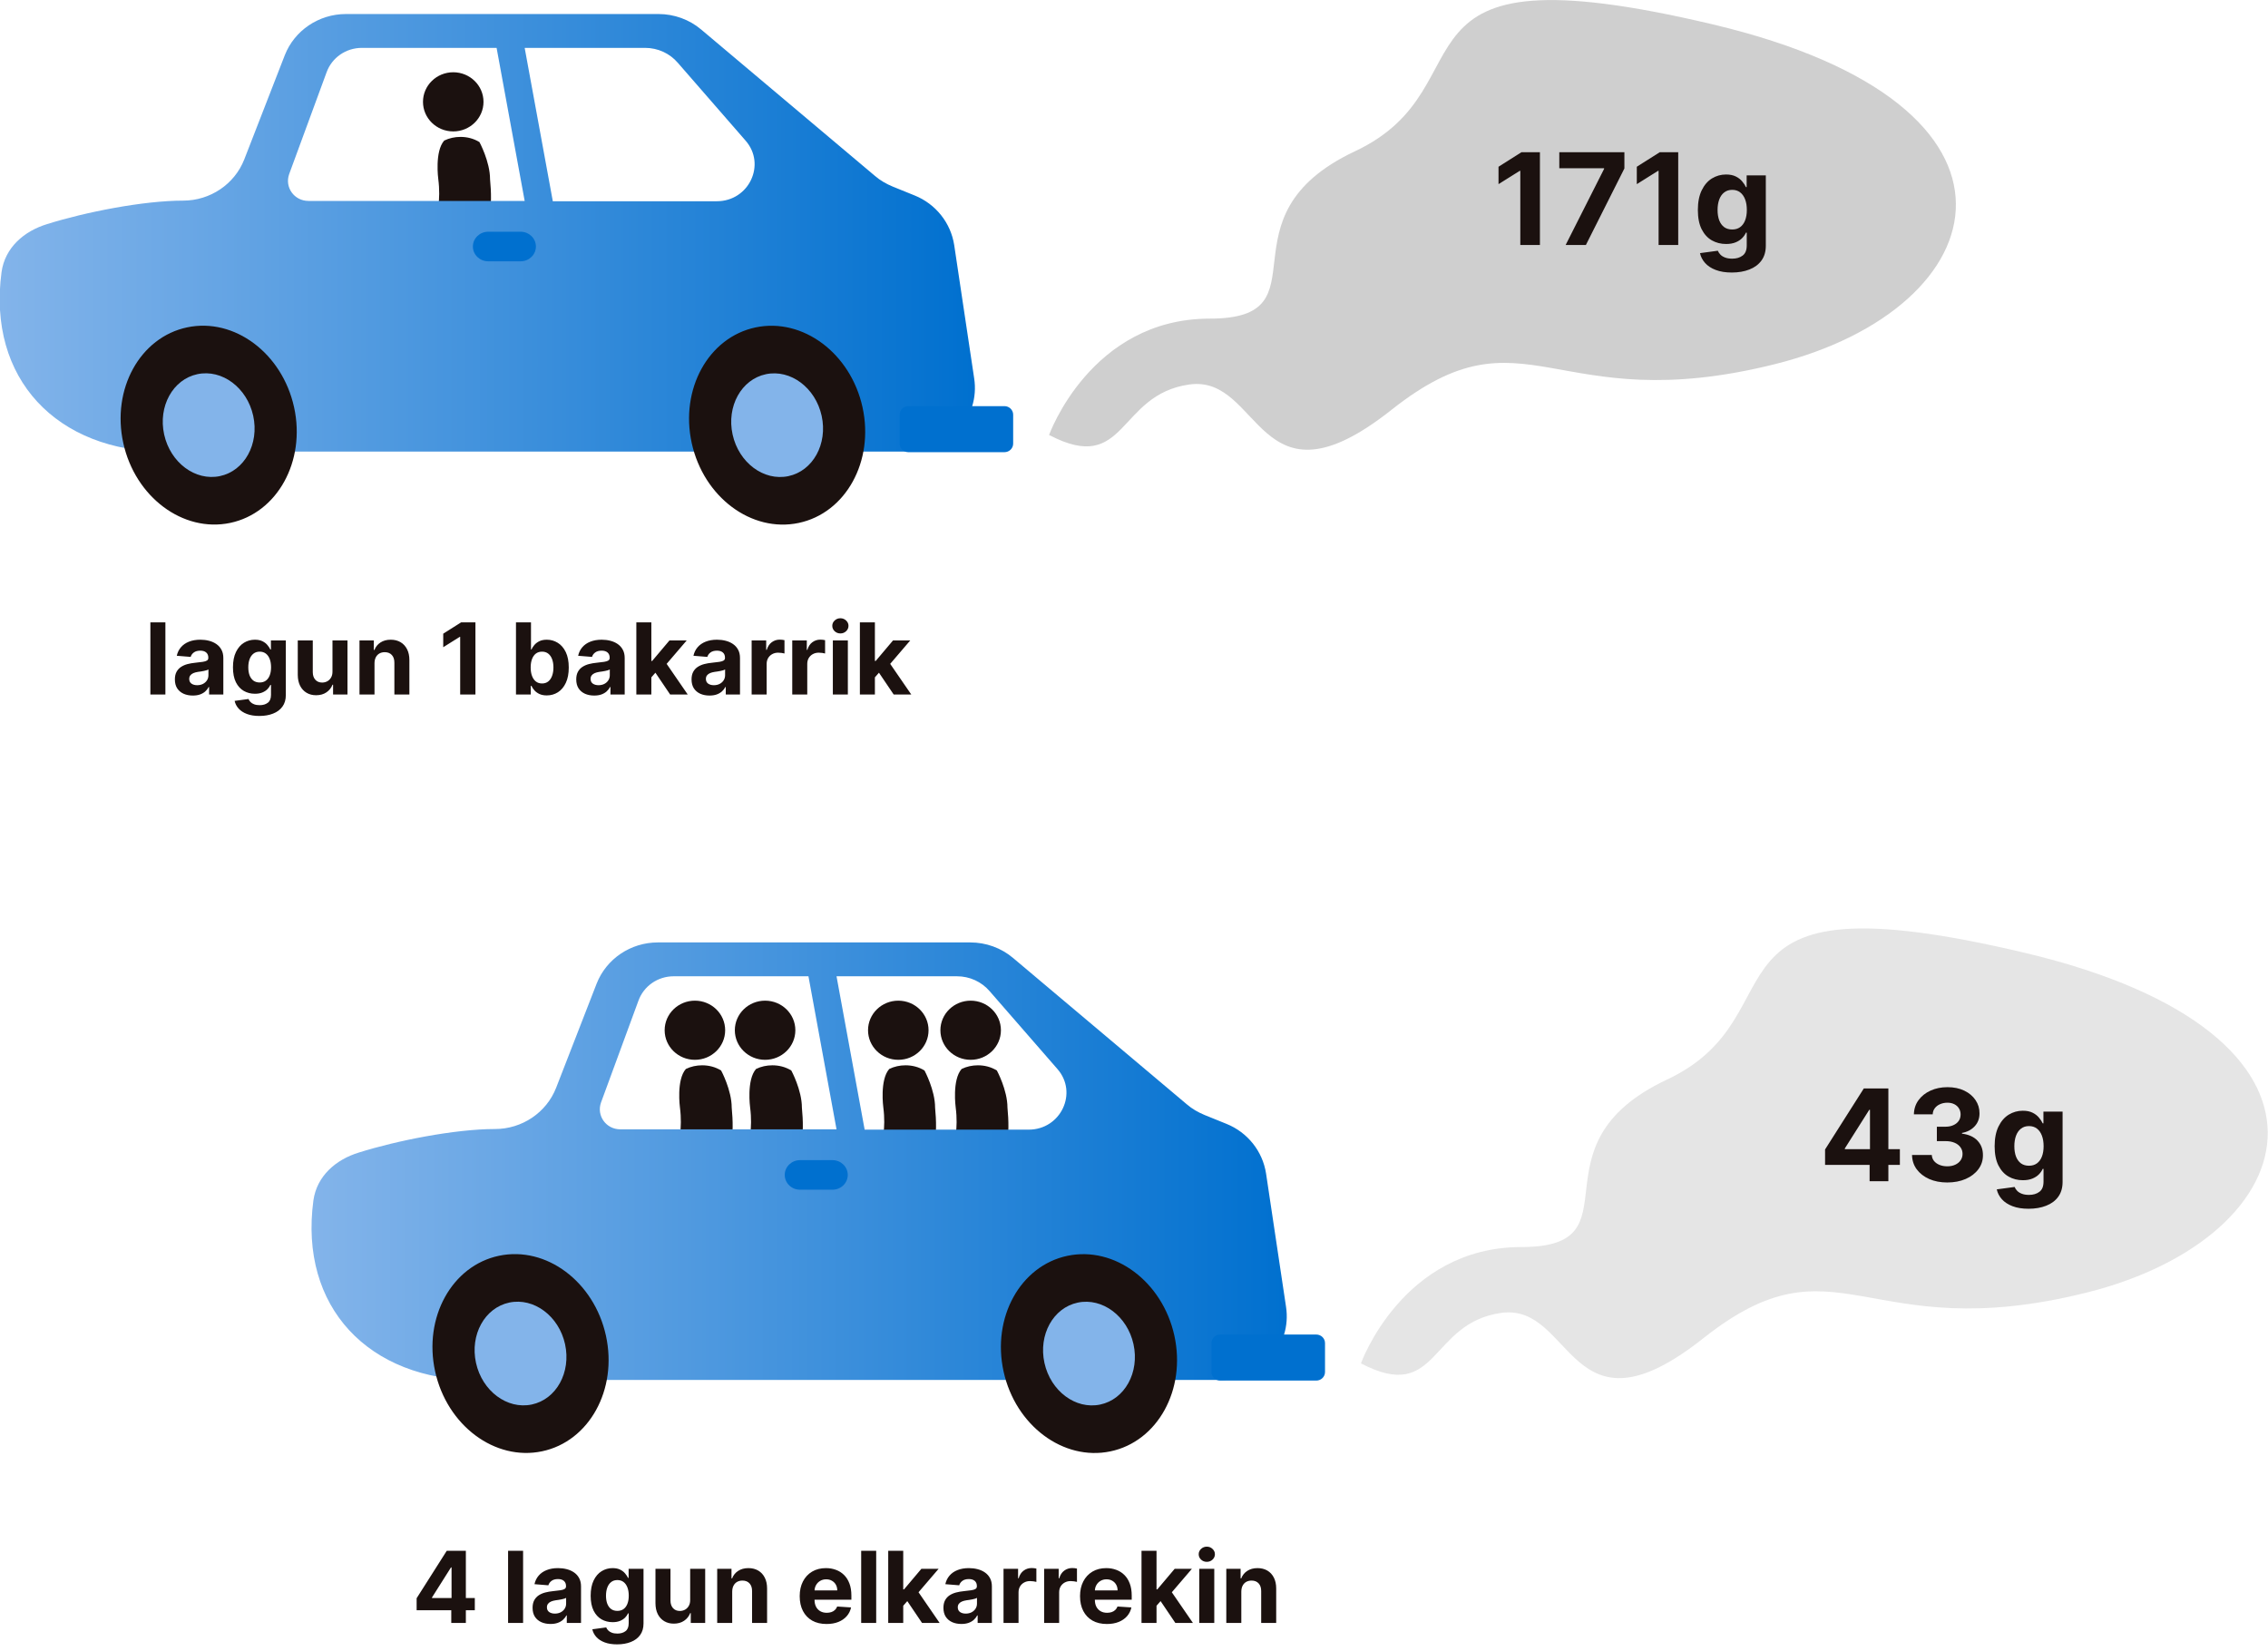
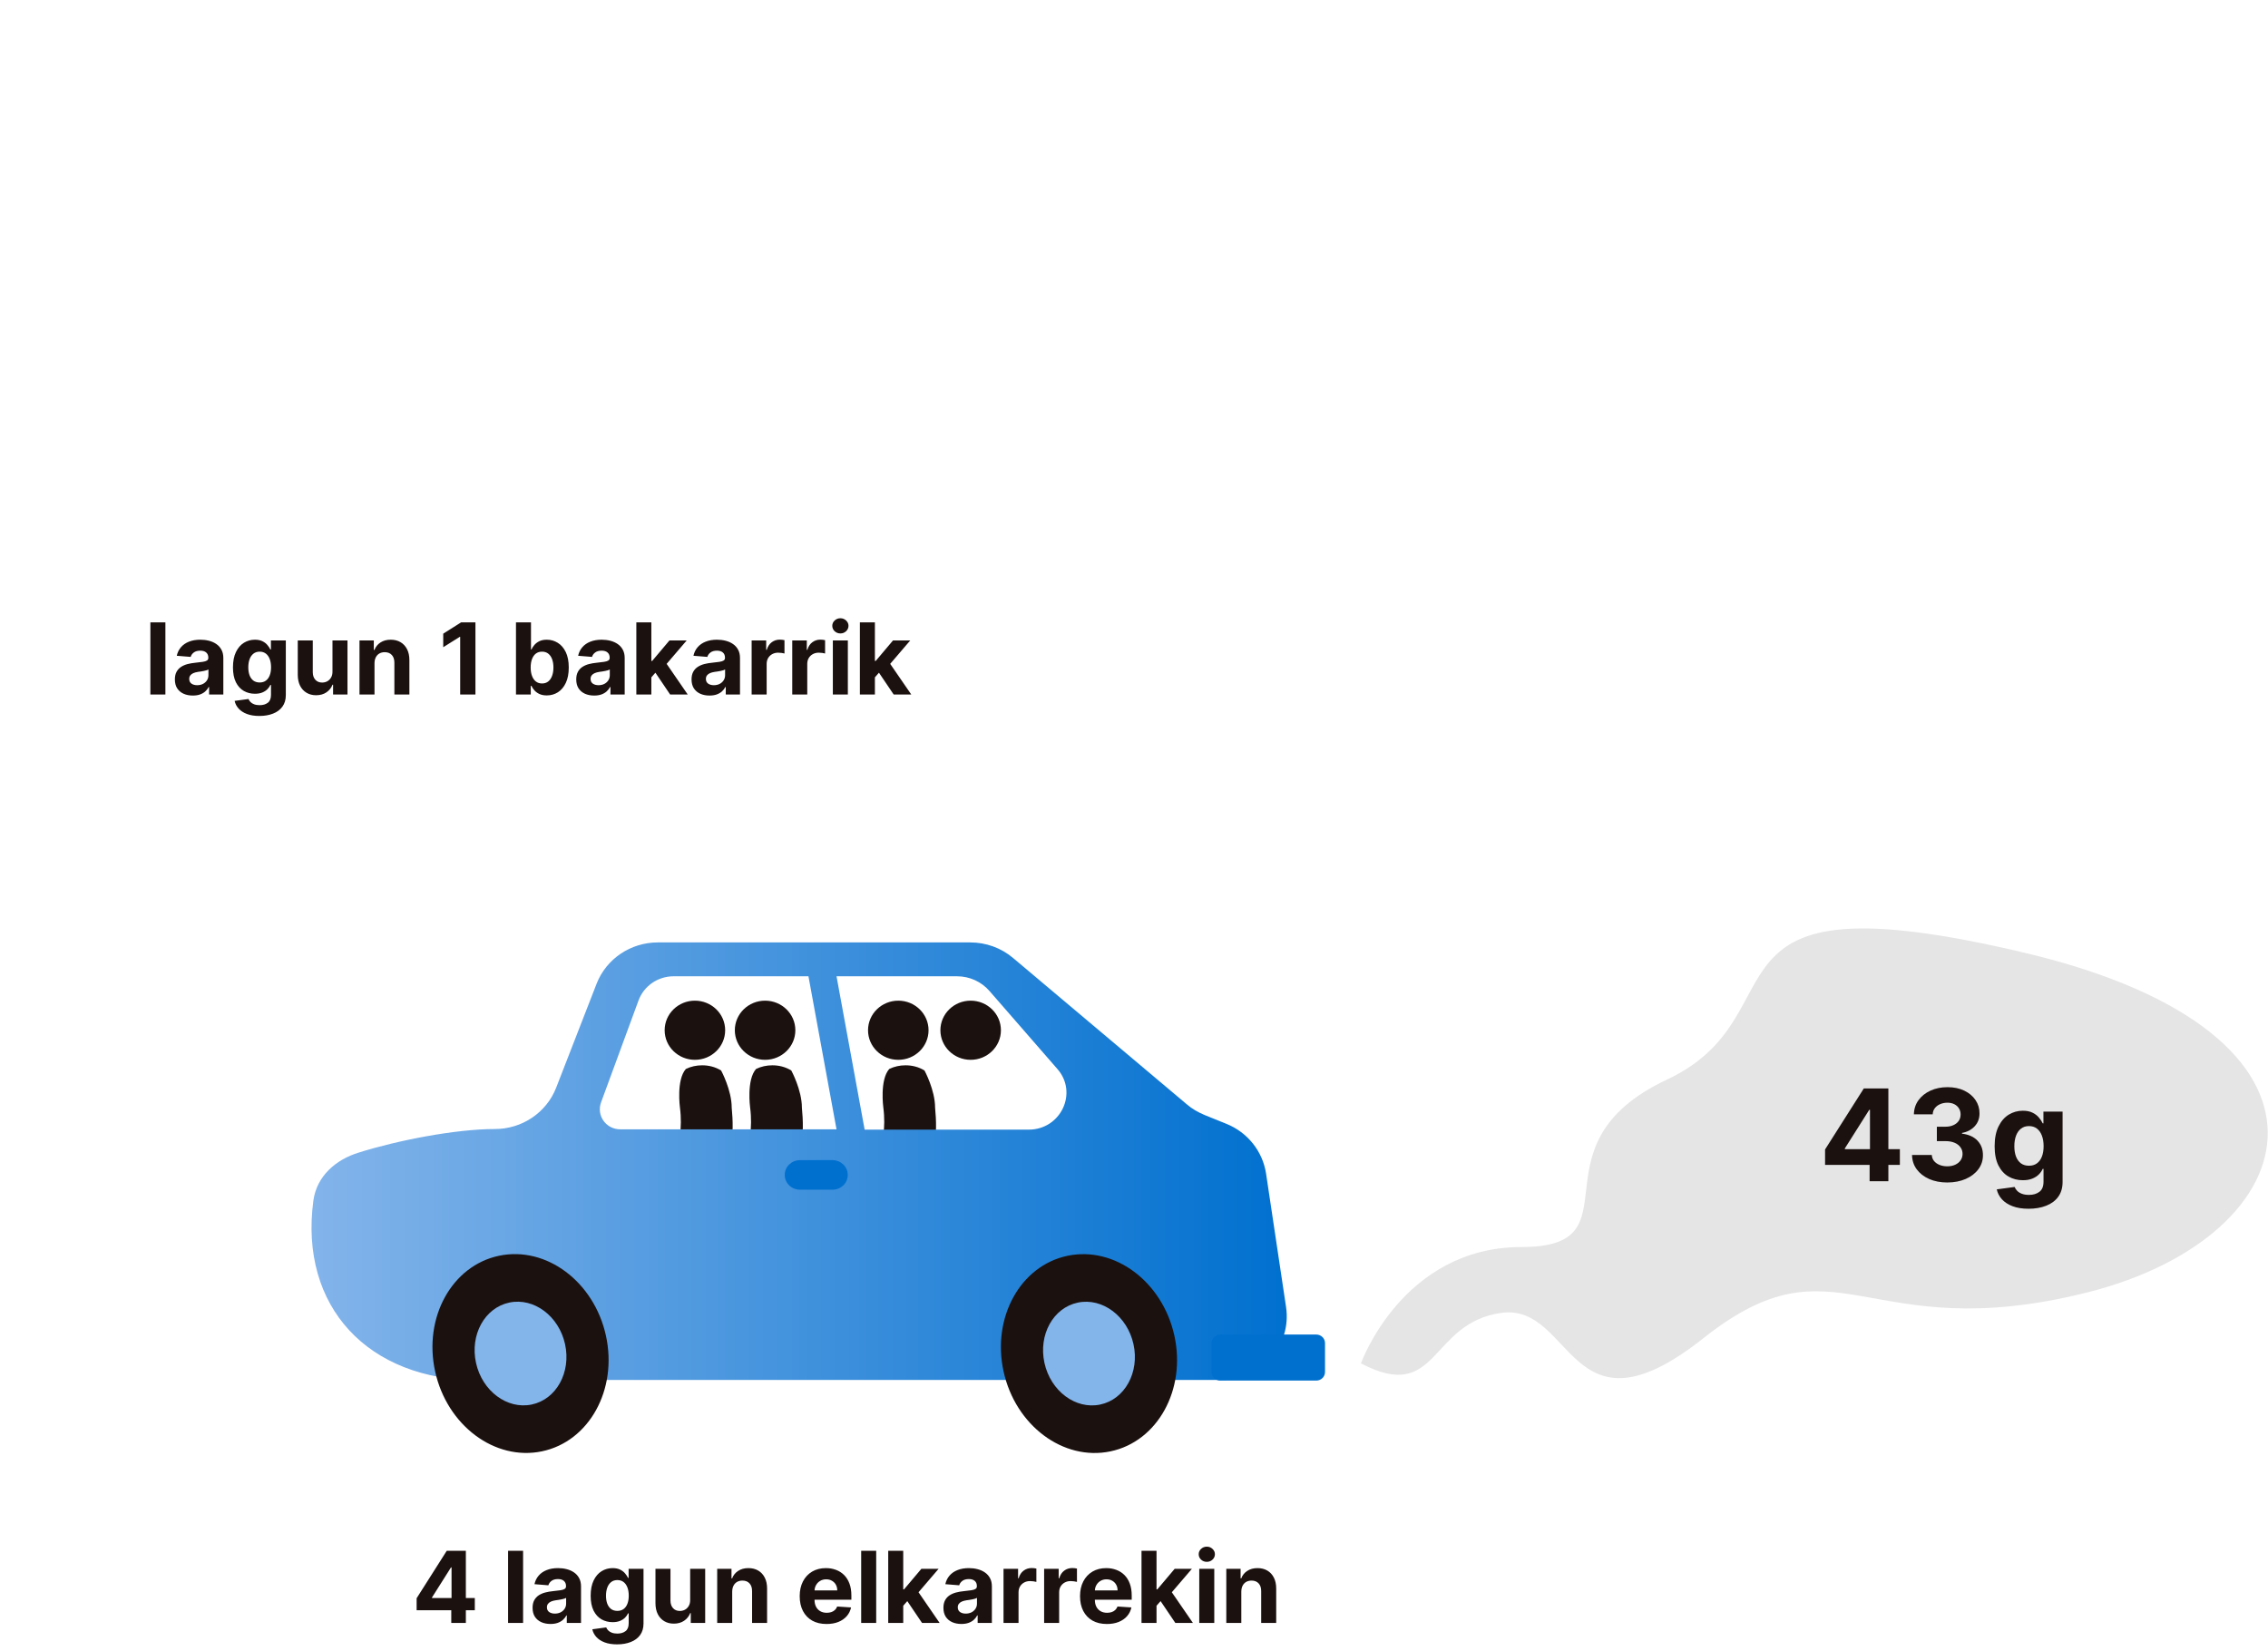
<svg xmlns="http://www.w3.org/2000/svg" width="320" height="233" viewBox="0 0 320 233" fill="none">
  <g clip-path="url(#clip0_750_449)">
    <path d="M63.95 18.543C66.307 18.543 68.219 16.674 68.219 14.37C68.219 12.065 66.307 10.196 63.95 10.196C61.592 10.196 59.681 12.065 59.681 14.37C59.681 16.674 61.592 18.543 63.95 18.543Z" fill="#1B110F" />
-     <path d="M67.647 20.049C66.81 19.532 65.886 19.317 64.962 19.317C64.17 19.317 63.377 19.489 62.673 19.834C61.309 21.383 61.837 25.255 61.837 25.255C62.233 28.309 61.617 30.331 61.485 30.848L68.747 32.138L69.011 30.805C69.363 28.955 69.319 27.148 69.143 25.298C69.143 22.802 67.647 20.049 67.647 20.049Z" fill="#1B110F" />
+     <path d="M67.647 20.049C66.81 19.532 65.886 19.317 64.962 19.317C64.17 19.317 63.377 19.489 62.673 19.834C61.309 21.383 61.837 25.255 61.837 25.255L68.747 32.138L69.011 30.805C69.363 28.955 69.319 27.148 69.143 25.298C69.143 22.802 67.647 20.049 67.647 20.049Z" fill="#1B110F" />
    <path fill-rule="evenodd" clip-rule="evenodd" d="M23.503 63.717H128.339C133.973 63.717 138.286 58.856 137.45 53.392L134.633 34.591C134.149 31.45 132.036 28.782 129.044 27.578L125.963 26.33C125.038 25.943 124.202 25.47 123.454 24.824L98.939 4.173C97.267 2.753 95.11 1.979 92.91 1.979H48.809C44.98 1.979 41.547 4.302 40.183 7.787L34.462 22.501C33.097 25.986 29.664 28.309 25.835 28.309C20.202 28.309 11.971 29.944 6.646 31.622C3.389 32.612 0.704 34.935 0.22 38.377C-1.804 53.392 7.966 63.76 23.459 63.76L23.503 63.717ZM77.99 28.352L74.028 6.755H91.017C92.822 6.755 94.494 7.529 95.638 8.863L105.189 19.834C108.138 23.189 105.673 28.395 101.14 28.395H77.99V28.352ZM40.799 24.566L46.081 10.196C46.829 8.131 48.809 6.755 51.054 6.755H70.067L74.028 28.352H43.528C41.503 28.352 40.139 26.416 40.799 24.566Z" fill="url(#paint0_linear_750_449)" />
    <path d="M112.681 73.79C119.335 72.392 123.371 65.082 121.696 57.462C120.021 49.842 113.268 44.799 106.614 46.197C99.96 47.595 95.924 54.905 97.599 62.525C99.275 70.144 106.027 75.188 112.681 73.79Z" fill="#1B110F" />
-     <path d="M111.229 67.186C114.699 66.457 116.803 62.646 115.93 58.673C115.057 54.701 111.536 52.072 108.066 52.801C104.597 53.53 102.492 57.341 103.365 61.313C104.239 65.286 107.759 67.915 111.229 67.186Z" fill="#83B4EA" />
    <path d="M32.477 73.784C39.131 72.385 43.167 65.075 41.492 57.456C39.816 49.836 33.064 44.792 26.41 46.19C19.756 47.588 15.72 54.899 17.395 62.518C19.07 70.138 25.823 75.181 32.477 73.784Z" fill="#1B110F" />
    <path d="M31.025 67.18C34.495 66.451 36.599 62.64 35.726 58.667C34.852 54.695 31.332 52.065 27.862 52.794C24.392 53.523 22.288 57.334 23.161 61.307C24.035 65.279 27.555 67.909 31.025 67.18Z" fill="#83B4EA" />
    <path d="M128.163 63.803H141.719C142.4 63.803 142.951 63.264 142.951 62.599V58.511C142.951 57.846 142.4 57.307 141.719 57.307H128.163C127.483 57.307 126.931 57.846 126.931 58.511V62.599C126.931 63.264 127.483 63.803 128.163 63.803Z" fill="#0070CF" />
    <path d="M68.879 36.871H73.456C74.647 36.871 75.613 35.937 75.613 34.785C75.613 33.632 74.647 32.698 73.456 32.698H68.879C67.688 32.698 66.722 33.632 66.722 34.785C66.722 35.937 67.688 36.871 68.879 36.871Z" fill="#0070CF" />
-     <path d="M148.013 61.394C148.013 61.394 153.866 44.959 170.679 44.959C187.492 44.959 171.427 30.632 191.189 21.339C210.95 12.046 193.389 -8.003 241.67 3.442C289.952 14.886 281.898 43.496 250.473 51.37C219.048 59.243 215.351 42.765 196.338 57.823C177.325 72.881 178.029 52.832 167.818 54.252C157.607 55.672 159.016 67.116 148.057 61.394H148.013Z" fill="#CFCFCF" />
    <path d="M217.273 21.477V34.567H214.505V24.104H214.428L211.431 25.983V23.528L214.671 21.477H217.273ZM220.902 34.567L226.329 23.829V23.739H220.007V21.477H229.192V23.771L223.759 34.567H220.902ZM236.785 21.477V34.567H234.017V24.104H233.94L230.942 25.983V23.528L234.183 21.477H236.785ZM244.345 38.454C243.463 38.454 242.706 38.332 242.076 38.089C241.449 37.851 240.951 37.525 240.58 37.111C240.209 36.698 239.968 36.234 239.858 35.718L242.376 35.379C242.453 35.575 242.574 35.758 242.74 35.929C242.907 36.099 243.126 36.236 243.399 36.338C243.676 36.444 244.012 36.498 244.409 36.498C245.001 36.498 245.489 36.353 245.872 36.063C246.26 35.778 246.454 35.298 246.454 34.625V32.829H246.339C246.22 33.102 246.041 33.359 245.802 33.602C245.564 33.845 245.257 34.043 244.882 34.197C244.507 34.35 244.059 34.427 243.539 34.427C242.802 34.427 242.131 34.256 241.526 33.915C240.925 33.57 240.446 33.044 240.088 32.337C239.734 31.625 239.557 30.726 239.557 29.639C239.557 28.527 239.738 27.598 240.1 26.852C240.463 26.106 240.944 25.548 241.545 25.177C242.15 24.807 242.813 24.621 243.533 24.621C244.083 24.621 244.543 24.715 244.914 24.903C245.284 25.086 245.583 25.316 245.809 25.593C246.039 25.866 246.216 26.134 246.339 26.398H246.441V24.749H249.145V34.663C249.145 35.498 248.941 36.197 248.532 36.76C248.122 37.322 247.556 37.744 246.831 38.026C246.111 38.311 245.282 38.454 244.345 38.454ZM244.402 32.381C244.841 32.381 245.212 32.273 245.515 32.055C245.821 31.834 246.056 31.518 246.218 31.109C246.384 30.696 246.467 30.202 246.467 29.626C246.467 29.051 246.386 28.552 246.224 28.131C246.062 27.704 245.828 27.374 245.521 27.14C245.214 26.905 244.841 26.788 244.402 26.788C243.955 26.788 243.578 26.91 243.271 27.153C242.964 27.391 242.732 27.724 242.574 28.15C242.417 28.576 242.338 29.068 242.338 29.626C242.338 30.193 242.417 30.683 242.574 31.096C242.736 31.506 242.968 31.823 243.271 32.049C243.578 32.27 243.955 32.381 244.402 32.381Z" fill="#1B110F" />
  </g>
  <g clip-path="url(#clip1_750_449)">
    <path d="M107.95 149.543C110.307 149.543 112.219 147.674 112.219 145.37C112.219 143.065 110.307 141.196 107.95 141.196C105.592 141.196 103.68 143.065 103.68 145.37C103.68 147.674 105.592 149.543 107.95 149.543Z" fill="#1B110F" />
    <path d="M111.647 151.049C110.81 150.532 109.886 150.317 108.962 150.317C108.17 150.317 107.377 150.489 106.673 150.834C105.309 152.383 105.837 156.255 105.837 156.255C106.233 159.309 105.617 161.331 105.485 161.848L112.747 163.138L113.011 161.805C113.363 159.955 113.319 158.148 113.143 156.298C113.143 153.802 111.647 151.049 111.647 151.049Z" fill="#1B110F" />
    <path d="M126.743 149.543C129.101 149.543 131.012 147.674 131.012 145.37C131.012 143.065 129.101 141.196 126.743 141.196C124.385 141.196 122.474 143.065 122.474 145.37C122.474 147.674 124.385 149.543 126.743 149.543Z" fill="#1B110F" />
    <path d="M130.44 151.049C129.604 150.532 128.679 150.317 127.755 150.317C126.963 150.317 126.171 150.489 125.466 150.834C124.102 152.383 124.63 156.255 124.63 156.255C125.026 159.309 124.41 161.331 124.278 161.848L131.54 163.138L131.804 161.805C132.156 159.955 132.112 158.148 131.936 156.298C131.936 153.802 130.44 151.049 130.44 151.049Z" fill="#1B110F" />
    <path d="M136.954 149.543C139.311 149.543 141.223 147.674 141.223 145.37C141.223 143.065 139.311 141.196 136.954 141.196C134.596 141.196 132.684 143.065 132.684 145.37C132.684 147.674 134.596 149.543 136.954 149.543Z" fill="#1B110F" />
-     <path d="M140.651 151.049C139.814 150.532 138.89 150.317 137.966 150.317C137.174 150.317 136.381 150.489 135.677 150.834C134.313 152.383 134.841 156.255 134.841 156.255C135.237 159.309 134.621 161.331 134.489 161.848L141.751 163.138L142.015 161.805C142.367 159.955 142.323 158.148 142.147 156.298C142.147 153.802 140.651 151.049 140.651 151.049Z" fill="#1B110F" />
    <path d="M98.047 149.543C100.405 149.543 102.316 147.674 102.316 145.37C102.316 143.065 100.405 141.196 98.047 141.196C95.689 141.196 93.778 143.065 93.778 145.37C93.778 147.674 95.689 149.543 98.047 149.543Z" fill="#1B110F" />
    <path d="M101.744 151.049C100.908 150.532 99.983 150.317 99.059 150.317C98.267 150.317 97.475 150.489 96.77 150.834C95.406 152.383 95.934 156.255 95.934 156.255C96.33 159.309 95.714 161.331 95.582 161.848L102.844 163.138L103.108 161.805C103.46 159.955 103.416 158.148 103.24 156.298C103.24 153.802 101.744 151.049 101.744 151.049Z" fill="#1B110F" />
    <path fill-rule="evenodd" clip-rule="evenodd" d="M67.502 194.717H172.339C177.973 194.717 182.286 189.856 181.45 184.392L178.633 165.591C178.149 162.45 176.036 159.782 173.044 158.578L169.963 157.33C169.038 156.943 168.202 156.47 167.454 155.824L142.939 135.173C141.267 133.753 139.11 132.979 136.91 132.979H92.809C88.98 132.979 85.547 135.302 84.183 138.787L78.462 153.501C77.097 156.986 73.664 159.309 69.835 159.309C64.202 159.309 55.971 160.944 50.646 162.622C47.389 163.612 44.704 165.935 44.22 169.377C42.196 184.392 51.966 194.76 67.459 194.76L67.502 194.717ZM121.989 159.352L118.028 137.755H135.017C136.822 137.755 138.494 138.529 139.638 139.863L149.189 150.834C152.138 154.189 149.673 159.395 145.14 159.395H121.989V159.352ZM84.799 155.566L90.081 141.196C90.829 139.131 92.809 137.755 95.054 137.755H114.067L118.028 159.352H87.528C85.503 159.352 84.139 157.416 84.799 155.566Z" fill="url(#paint1_linear_750_449)" />
    <path d="M156.681 204.79C163.335 203.392 167.371 196.082 165.696 188.462C164.021 180.842 157.268 175.799 150.614 177.197C143.96 178.595 139.924 185.905 141.599 193.525C143.275 201.144 150.027 206.188 156.681 204.79Z" fill="#1B110F" />
    <path d="M155.229 198.186C158.699 197.457 160.803 193.646 159.93 189.674C159.057 185.701 155.536 183.072 152.066 183.801C148.597 184.53 146.492 188.341 147.365 192.313C148.239 196.286 151.759 198.915 155.229 198.186Z" fill="#83B4EA" />
    <path d="M76.477 204.783C83.131 203.385 87.167 196.075 85.492 188.456C83.816 180.836 77.064 175.792 70.41 177.19C63.756 178.588 59.72 185.899 61.395 193.518C63.071 201.138 69.823 206.181 76.477 204.783Z" fill="#1B110F" />
    <path d="M75.025 198.18C78.495 197.451 80.599 193.64 79.726 189.667C78.852 185.695 75.332 183.065 71.862 183.794C68.392 184.523 66.288 188.335 67.161 192.307C68.035 196.279 71.555 198.909 75.025 198.18Z" fill="#83B4EA" />
    <path d="M172.163 194.803H185.719C186.4 194.803 186.951 194.264 186.951 193.599V189.511C186.951 188.846 186.4 188.307 185.719 188.307H172.163C171.483 188.307 170.931 188.846 170.931 189.511V193.599C170.931 194.264 171.483 194.803 172.163 194.803Z" fill="#0070CF" />
    <path d="M112.879 167.871H117.456C118.647 167.871 119.613 166.937 119.613 165.784C119.613 164.632 118.647 163.698 117.456 163.698H112.879C111.688 163.698 110.722 164.632 110.722 165.784C110.722 166.937 111.688 167.871 112.879 167.871Z" fill="#0070CF" />
    <path d="M192.013 192.394C192.013 192.394 197.866 175.959 214.679 175.959C231.492 175.959 215.427 161.632 235.189 152.339C254.95 143.046 237.389 122.997 285.67 134.442C333.952 145.886 325.898 174.496 294.473 182.37C263.048 190.243 259.351 173.765 240.338 188.823C221.325 203.881 222.029 183.832 211.818 185.252C201.607 186.672 203.016 198.116 192.057 192.394H192.013Z" fill="#E5E5E5" />
    <path d="M257.506 164.371V162.191L262.972 153.581H264.851V156.598H263.739L260.293 162.05V162.153H268.06V164.371H257.506ZM263.79 166.672V163.706L263.841 162.741V153.581H266.436V166.672H263.79ZM274.742 166.851C273.788 166.851 272.938 166.687 272.192 166.359C271.451 166.026 270.865 165.57 270.434 164.991C270.008 164.407 269.789 163.734 269.776 162.971H272.563C272.58 163.29 272.684 163.572 272.876 163.815C273.072 164.053 273.332 164.239 273.656 164.371C273.98 164.503 274.344 164.569 274.749 164.569C275.171 164.569 275.544 164.494 275.867 164.345C276.191 164.196 276.445 163.989 276.628 163.725C276.811 163.461 276.903 163.156 276.903 162.811C276.903 162.462 276.805 162.153 276.609 161.884C276.417 161.612 276.14 161.398 275.778 161.245C275.42 161.092 274.994 161.015 274.5 161.015H273.279V158.982H274.5C274.917 158.982 275.286 158.91 275.605 158.765C275.929 158.62 276.181 158.42 276.36 158.164C276.539 157.904 276.628 157.602 276.628 157.256C276.628 156.928 276.549 156.641 276.392 156.393C276.238 156.142 276.021 155.946 275.74 155.805C275.463 155.665 275.139 155.594 274.768 155.594C274.393 155.594 274.05 155.663 273.739 155.799C273.428 155.931 273.179 156.121 272.991 156.368C272.804 156.615 272.703 156.905 272.691 157.237H270.038C270.051 156.483 270.266 155.818 270.684 155.243C271.101 154.668 271.664 154.218 272.371 153.894C273.083 153.566 273.886 153.402 274.781 153.402C275.684 153.402 276.475 153.566 277.152 153.894C277.83 154.222 278.356 154.665 278.731 155.224C279.11 155.778 279.298 156.4 279.294 157.09C279.298 157.823 279.07 158.435 278.61 158.925C278.154 159.415 277.559 159.726 276.826 159.858V159.96C277.789 160.084 278.522 160.418 279.025 160.964C279.532 161.505 279.784 162.183 279.779 162.996C279.784 163.742 279.568 164.405 279.134 164.984C278.703 165.564 278.109 166.02 277.35 166.352C276.592 166.685 275.723 166.851 274.742 166.851ZM286.218 170.558C285.336 170.558 284.579 170.437 283.949 170.194C283.322 169.955 282.824 169.629 282.453 169.216C282.082 168.803 281.841 168.338 281.731 167.822L284.249 167.484C284.326 167.68 284.447 167.863 284.613 168.033C284.78 168.204 284.999 168.34 285.272 168.442C285.549 168.549 285.885 168.602 286.282 168.602C286.874 168.602 287.362 168.457 287.746 168.168C288.133 167.882 288.327 167.403 288.327 166.729V164.933H288.212C288.093 165.206 287.914 165.464 287.675 165.707C287.437 165.95 287.13 166.148 286.755 166.301C286.38 166.455 285.932 166.531 285.412 166.531C284.675 166.531 284.004 166.361 283.399 166.02C282.798 165.675 282.319 165.148 281.961 164.441C281.607 163.729 281.43 162.83 281.43 161.744C281.43 160.631 281.611 159.702 281.973 158.957C282.336 158.211 282.817 157.653 283.418 157.282C284.023 156.911 284.686 156.726 285.406 156.726C285.956 156.726 286.416 156.82 286.787 157.007C287.157 157.19 287.456 157.42 287.682 157.697C287.912 157.97 288.089 158.239 288.212 158.503H288.314V156.854H291.018V166.768C291.018 167.603 290.814 168.302 290.405 168.864C289.996 169.427 289.429 169.849 288.704 170.13C287.984 170.415 287.155 170.558 286.218 170.558ZM286.275 164.486C286.714 164.486 287.085 164.377 287.388 164.16C287.694 163.938 287.929 163.623 288.091 163.214C288.257 162.8 288.34 162.306 288.34 161.731C288.34 161.156 288.259 160.657 288.097 160.235C287.935 159.809 287.701 159.479 287.394 159.244C287.087 159.01 286.714 158.893 286.275 158.893C285.828 158.893 285.451 159.014 285.144 159.257C284.837 159.496 284.605 159.828 284.447 160.254C284.29 160.68 284.211 161.173 284.211 161.731C284.211 162.298 284.29 162.788 284.447 163.201C284.609 163.61 284.841 163.928 285.144 164.153C285.451 164.375 285.828 164.486 286.275 164.486Z" fill="#1B110F" />
  </g>
  <path d="M23.336 87.818V98H21.218V87.818H23.336ZM27.21 98.144C26.723 98.144 26.289 98.06 25.908 97.891C25.526 97.718 25.225 97.465 25.003 97.13C24.784 96.792 24.675 96.371 24.675 95.867C24.675 95.443 24.753 95.087 24.908 94.798C25.064 94.51 25.276 94.278 25.545 94.102C25.813 93.927 26.118 93.794 26.459 93.704C26.804 93.615 27.166 93.552 27.543 93.516C27.988 93.469 28.345 93.426 28.617 93.386C28.889 93.343 29.086 93.28 29.209 93.197C29.331 93.115 29.393 92.992 29.393 92.829V92.8C29.393 92.485 29.293 92.241 29.095 92.069C28.899 91.897 28.62 91.81 28.259 91.81C27.878 91.81 27.575 91.895 27.349 92.064C27.124 92.23 26.975 92.438 26.902 92.69L24.943 92.531C25.043 92.067 25.238 91.666 25.53 91.328C25.822 90.987 26.198 90.725 26.658 90.543C27.122 90.357 27.659 90.264 28.269 90.264C28.693 90.264 29.099 90.314 29.487 90.413C29.878 90.513 30.225 90.667 30.526 90.876C30.831 91.085 31.072 91.353 31.247 91.681C31.423 92.006 31.511 92.395 31.511 92.849V98H29.502V96.941H29.442C29.32 97.18 29.156 97.39 28.95 97.572C28.745 97.751 28.498 97.892 28.209 97.995C27.921 98.094 27.588 98.144 27.21 98.144ZM27.817 96.683C28.128 96.683 28.403 96.621 28.642 96.499C28.881 96.373 29.068 96.204 29.204 95.992C29.34 95.779 29.408 95.539 29.408 95.271V94.46C29.341 94.503 29.25 94.543 29.134 94.579C29.021 94.613 28.894 94.644 28.751 94.674C28.609 94.701 28.466 94.725 28.324 94.749C28.181 94.769 28.052 94.787 27.936 94.803C27.688 94.84 27.47 94.898 27.285 94.977C27.099 95.057 26.955 95.165 26.852 95.3C26.75 95.433 26.698 95.599 26.698 95.798C26.698 96.086 26.803 96.306 27.011 96.459C27.224 96.608 27.492 96.683 27.817 96.683ZM36.594 101.023C35.908 101.023 35.32 100.928 34.829 100.739C34.342 100.554 33.954 100.3 33.666 99.979C33.377 99.657 33.19 99.296 33.104 98.895L35.063 98.631C35.123 98.784 35.217 98.926 35.346 99.059C35.475 99.192 35.646 99.298 35.858 99.377C36.074 99.46 36.336 99.501 36.644 99.501C37.105 99.501 37.484 99.389 37.782 99.163C38.084 98.941 38.235 98.568 38.235 98.045V96.648H38.145C38.052 96.86 37.913 97.06 37.728 97.249C37.542 97.438 37.303 97.592 37.012 97.712C36.72 97.831 36.372 97.891 35.968 97.891C35.394 97.891 34.872 97.758 34.402 97.493C33.934 97.224 33.561 96.815 33.283 96.265C33.008 95.711 32.87 95.012 32.87 94.167C32.87 93.302 33.011 92.579 33.293 91.999C33.575 91.419 33.949 90.985 34.416 90.697C34.887 90.408 35.403 90.264 35.963 90.264C36.39 90.264 36.748 90.337 37.037 90.483C37.325 90.626 37.557 90.805 37.733 91.02C37.912 91.232 38.049 91.441 38.145 91.646H38.225V90.364H40.328V98.075C40.328 98.724 40.169 99.268 39.85 99.705C39.532 100.143 39.092 100.471 38.528 100.69C37.968 100.912 37.323 101.023 36.594 101.023ZM36.639 96.3C36.98 96.3 37.269 96.215 37.504 96.046C37.742 95.874 37.925 95.629 38.051 95.31C38.18 94.989 38.245 94.604 38.245 94.157C38.245 93.71 38.182 93.322 38.056 92.994C37.93 92.662 37.748 92.405 37.509 92.223C37.27 92.041 36.98 91.95 36.639 91.95C36.291 91.95 35.998 92.044 35.759 92.233C35.52 92.419 35.34 92.677 35.217 93.008C35.094 93.34 35.033 93.723 35.033 94.157C35.033 94.598 35.094 94.979 35.217 95.3C35.343 95.619 35.524 95.865 35.759 96.041C35.998 96.213 36.291 96.3 36.639 96.3ZM46.91 94.749V90.364H49.028V98H46.995V96.613H46.915C46.743 97.06 46.456 97.42 46.055 97.692C45.657 97.963 45.172 98.099 44.598 98.099C44.088 98.099 43.639 97.983 43.251 97.751C42.863 97.519 42.56 97.19 42.341 96.762C42.126 96.335 42.017 95.822 42.013 95.226V90.364H44.131V94.848C44.134 95.299 44.255 95.655 44.494 95.917C44.733 96.179 45.052 96.31 45.453 96.31C45.709 96.31 45.947 96.252 46.169 96.136C46.392 96.016 46.57 95.841 46.706 95.609C46.846 95.377 46.913 95.09 46.91 94.749ZM52.84 93.585V98H50.722V90.364H52.741V91.711H52.83C52.999 91.267 53.282 90.915 53.68 90.657C54.078 90.395 54.56 90.264 55.127 90.264C55.657 90.264 56.12 90.38 56.514 90.612C56.908 90.844 57.215 91.176 57.434 91.606C57.653 92.034 57.762 92.544 57.762 93.138V98H55.644V93.516C55.647 93.048 55.528 92.684 55.286 92.422C55.044 92.157 54.711 92.024 54.287 92.024C54.002 92.024 53.75 92.085 53.531 92.208C53.316 92.331 53.147 92.51 53.024 92.745C52.905 92.977 52.843 93.257 52.84 93.585ZM67.081 87.818V98H64.928V89.862H64.869L62.537 91.323V89.414L65.058 87.818H67.081ZM72.801 98V87.818H74.919V91.646H74.984C75.076 91.441 75.21 91.232 75.386 91.02C75.565 90.805 75.797 90.626 76.082 90.483C76.371 90.337 76.728 90.264 77.156 90.264C77.713 90.264 78.227 90.41 78.697 90.702C79.168 90.99 79.544 91.426 79.826 92.009C80.108 92.589 80.248 93.317 80.248 94.192C80.248 95.044 80.111 95.763 79.836 96.349C79.564 96.933 79.193 97.375 78.722 97.677C78.255 97.975 77.731 98.124 77.151 98.124C76.74 98.124 76.39 98.056 76.102 97.921C75.817 97.785 75.583 97.614 75.401 97.408C75.219 97.2 75.08 96.989 74.984 96.777H74.889V98H72.801ZM74.874 94.182C74.874 94.636 74.937 95.032 75.063 95.37C75.189 95.708 75.371 95.972 75.61 96.16C75.849 96.346 76.139 96.439 76.48 96.439C76.825 96.439 77.116 96.344 77.355 96.156C77.594 95.963 77.774 95.698 77.897 95.36C78.023 95.019 78.086 94.626 78.086 94.182C78.086 93.741 78.024 93.353 77.902 93.019C77.779 92.684 77.599 92.422 77.36 92.233C77.121 92.044 76.828 91.95 76.48 91.95C76.135 91.95 75.844 92.041 75.605 92.223C75.37 92.405 75.189 92.664 75.063 92.999C74.937 93.333 74.874 93.728 74.874 94.182ZM83.839 98.144C83.352 98.144 82.918 98.06 82.537 97.891C82.155 97.718 81.854 97.465 81.632 97.13C81.413 96.792 81.304 96.371 81.304 95.867C81.304 95.443 81.382 95.087 81.537 94.798C81.693 94.51 81.905 94.278 82.174 94.102C82.442 93.927 82.747 93.794 83.088 93.704C83.433 93.615 83.794 93.552 84.172 93.516C84.616 93.469 84.974 93.426 85.246 93.386C85.518 93.343 85.715 93.28 85.838 93.197C85.96 93.115 86.022 92.992 86.022 92.829V92.8C86.022 92.485 85.922 92.241 85.723 92.069C85.528 91.897 85.249 91.81 84.888 91.81C84.507 91.81 84.204 91.895 83.978 92.064C83.753 92.23 83.604 92.438 83.531 92.69L81.572 92.531C81.671 92.067 81.867 91.666 82.159 91.328C82.45 90.987 82.827 90.725 83.287 90.543C83.751 90.357 84.288 90.264 84.898 90.264C85.322 90.264 85.728 90.314 86.116 90.413C86.507 90.513 86.854 90.667 87.155 90.876C87.46 91.085 87.7 91.353 87.876 91.681C88.052 92.006 88.14 92.395 88.14 92.849V98H86.131V96.941H86.071C85.949 97.18 85.785 97.39 85.579 97.572C85.374 97.751 85.127 97.892 84.838 97.995C84.55 98.094 84.217 98.144 83.839 98.144ZM84.446 96.683C84.757 96.683 85.032 96.621 85.271 96.499C85.51 96.373 85.697 96.204 85.833 95.992C85.969 95.779 86.037 95.539 86.037 95.271V94.46C85.97 94.503 85.879 94.543 85.763 94.579C85.65 94.613 85.523 94.644 85.38 94.674C85.238 94.701 85.095 94.725 84.953 94.749C84.81 94.769 84.681 94.787 84.565 94.803C84.316 94.84 84.099 94.898 83.914 94.977C83.728 95.057 83.584 95.165 83.481 95.3C83.378 95.433 83.327 95.599 83.327 95.798C83.327 96.086 83.431 96.306 83.64 96.459C83.852 96.608 84.121 96.683 84.446 96.683ZM91.702 95.803L91.707 93.262H92.015L94.461 90.364H96.892L93.606 94.202H93.104L91.702 95.803ZM89.783 98V87.818H91.901V98H89.783ZM94.555 98L92.308 94.674L93.72 93.178L97.036 98H94.555ZM100.109 98.144C99.621 98.144 99.187 98.06 98.806 97.891C98.425 97.718 98.123 97.465 97.901 97.13C97.683 96.792 97.573 96.371 97.573 95.867C97.573 95.443 97.651 95.087 97.807 94.798C97.963 94.51 98.175 94.278 98.443 94.102C98.712 93.927 99.017 93.794 99.358 93.704C99.703 93.615 100.064 93.552 100.442 93.516C100.886 93.469 101.244 93.426 101.516 93.386C101.787 93.343 101.985 93.28 102.107 93.197C102.23 93.115 102.291 92.992 102.291 92.829V92.8C102.291 92.485 102.192 92.241 101.993 92.069C101.797 91.897 101.519 91.81 101.158 91.81C100.777 91.81 100.473 91.895 100.248 92.064C100.022 92.23 99.873 92.438 99.8 92.69L97.842 92.531C97.941 92.067 98.137 91.666 98.428 91.328C98.72 90.987 99.096 90.725 99.557 90.543C100.021 90.357 100.558 90.264 101.168 90.264C101.592 90.264 101.998 90.314 102.386 90.413C102.777 90.513 103.123 90.667 103.425 90.876C103.73 91.085 103.97 91.353 104.146 91.681C104.321 92.006 104.409 92.395 104.409 92.849V98H102.401V96.941H102.341C102.218 97.18 102.054 97.39 101.849 97.572C101.643 97.751 101.396 97.892 101.108 97.995C100.82 98.094 100.487 98.144 100.109 98.144ZM100.715 96.683C101.027 96.683 101.302 96.621 101.54 96.499C101.779 96.373 101.966 96.204 102.102 95.992C102.238 95.779 102.306 95.539 102.306 95.271V94.46C102.24 94.503 102.149 94.543 102.033 94.579C101.92 94.613 101.792 94.644 101.65 94.674C101.507 94.701 101.365 94.725 101.222 94.749C101.08 94.769 100.951 94.787 100.835 94.803C100.586 94.84 100.369 94.898 100.183 94.977C99.998 95.057 99.853 95.165 99.751 95.3C99.648 95.433 99.597 95.599 99.597 95.798C99.597 96.086 99.701 96.306 99.91 96.459C100.122 96.608 100.39 96.683 100.715 96.683ZM106.052 98V90.364H108.105V91.696H108.185C108.324 91.222 108.558 90.864 108.886 90.622C109.214 90.377 109.592 90.254 110.02 90.254C110.126 90.254 110.24 90.261 110.363 90.274C110.485 90.287 110.593 90.306 110.686 90.329V92.208C110.586 92.178 110.449 92.152 110.273 92.129C110.097 92.105 109.937 92.094 109.791 92.094C109.479 92.094 109.201 92.162 108.956 92.298C108.714 92.43 108.521 92.616 108.379 92.854C108.24 93.093 108.17 93.368 108.17 93.68V98H106.052ZM111.781 98V90.364H113.834V91.696H113.914C114.053 91.222 114.286 90.864 114.615 90.622C114.943 90.377 115.32 90.254 115.748 90.254C115.854 90.254 115.968 90.261 116.091 90.274C116.214 90.287 116.321 90.306 116.414 90.329V92.208C116.315 92.178 116.177 92.152 116.002 92.129C115.826 92.105 115.665 92.094 115.519 92.094C115.208 92.094 114.929 92.162 114.684 92.298C114.442 92.43 114.25 92.616 114.107 92.854C113.968 93.093 113.899 93.368 113.899 93.68V98H111.781ZM117.509 98V90.364H119.627V98H117.509ZM118.573 89.379C118.258 89.379 117.988 89.275 117.763 89.066C117.541 88.854 117.43 88.6 117.43 88.305C117.43 88.014 117.541 87.763 117.763 87.555C117.988 87.343 118.258 87.237 118.573 87.237C118.888 87.237 119.156 87.343 119.379 87.555C119.604 87.763 119.717 88.014 119.717 88.305C119.717 88.6 119.604 88.854 119.379 89.066C119.156 89.275 118.888 89.379 118.573 89.379ZM123.243 95.803L123.248 93.262H123.556L126.002 90.364H128.433L125.147 94.202H124.645L123.243 95.803ZM121.324 98V87.818H123.442V98H121.324ZM126.096 98L123.849 94.674L125.261 93.178L128.577 98H126.096Z" fill="#1B110F" />
  <path d="M58.784 227.21V225.515L63.035 218.818H64.497V221.165H63.632L60.952 225.406V225.485H66.993V227.21H58.784ZM63.672 229V226.693L63.711 225.942V218.818H65.73V229H63.672ZM73.805 218.818V229H71.687V218.818H73.805ZM77.679 229.144C77.192 229.144 76.758 229.06 76.376 228.891C75.995 228.718 75.694 228.465 75.472 228.13C75.253 227.792 75.144 227.371 75.144 226.867C75.144 226.443 75.221 226.087 75.377 225.798C75.533 225.51 75.745 225.278 76.013 225.102C76.282 224.927 76.587 224.794 76.928 224.705C77.273 224.615 77.634 224.552 78.012 224.516C78.456 224.469 78.814 224.426 79.086 224.386C79.358 224.343 79.555 224.28 79.678 224.197C79.8 224.115 79.862 223.992 79.862 223.83V223.8C79.862 223.485 79.762 223.241 79.563 223.069C79.368 222.897 79.089 222.81 78.728 222.81C78.347 222.81 78.044 222.895 77.818 223.064C77.593 223.23 77.444 223.438 77.371 223.69L75.412 223.531C75.511 223.067 75.707 222.666 75.999 222.328C76.29 221.987 76.666 221.725 77.127 221.543C77.591 221.357 78.128 221.264 78.738 221.264C79.162 221.264 79.568 221.314 79.956 221.413C80.347 221.513 80.693 221.667 80.995 221.876C81.3 222.085 81.54 222.353 81.716 222.681C81.892 223.006 81.979 223.395 81.979 223.849V229H79.971V227.941H79.911C79.789 228.18 79.624 228.39 79.419 228.572C79.213 228.751 78.967 228.892 78.678 228.995C78.39 229.094 78.057 229.144 77.679 229.144ZM78.285 227.683C78.597 227.683 78.872 227.621 79.111 227.499C79.349 227.373 79.537 227.204 79.673 226.991C79.808 226.779 79.876 226.539 79.876 226.271V225.46C79.81 225.503 79.719 225.543 79.603 225.58C79.49 225.613 79.363 225.644 79.22 225.674C79.078 225.701 78.935 225.725 78.793 225.749C78.65 225.768 78.521 225.787 78.405 225.803C78.156 225.84 77.939 225.898 77.754 225.977C77.568 226.057 77.424 226.165 77.321 226.3C77.218 226.433 77.167 226.599 77.167 226.798C77.167 227.086 77.271 227.306 77.48 227.459C77.692 227.608 77.961 227.683 78.285 227.683ZM87.063 232.023C86.377 232.023 85.788 231.928 85.298 231.739C84.811 231.554 84.423 231.3 84.135 230.979C83.846 230.657 83.659 230.296 83.573 229.895L85.532 229.631C85.591 229.784 85.686 229.926 85.815 230.059C85.944 230.192 86.115 230.298 86.327 230.377C86.543 230.46 86.804 230.501 87.113 230.501C87.573 230.501 87.953 230.389 88.251 230.163C88.553 229.941 88.704 229.568 88.704 229.045V227.648H88.614C88.521 227.86 88.382 228.06 88.196 228.249C88.011 228.438 87.772 228.592 87.481 228.712C87.189 228.831 86.841 228.891 86.436 228.891C85.863 228.891 85.341 228.758 84.87 228.493C84.403 228.224 84.03 227.815 83.752 227.265C83.477 226.711 83.339 226.012 83.339 225.167C83.339 224.302 83.48 223.579 83.762 222.999C84.043 222.419 84.418 221.985 84.885 221.697C85.356 221.408 85.871 221.264 86.431 221.264C86.859 221.264 87.217 221.337 87.505 221.483C87.794 221.625 88.026 221.804 88.201 222.02C88.38 222.232 88.518 222.441 88.614 222.646H88.694V221.364H90.796V229.075C90.796 229.724 90.637 230.268 90.319 230.705C90.001 231.143 89.56 231.471 88.997 231.69C88.437 231.912 87.792 232.023 87.063 232.023ZM87.108 227.3C87.449 227.3 87.737 227.215 87.973 227.046C88.211 226.874 88.394 226.629 88.519 226.31C88.649 225.989 88.713 225.604 88.713 225.157C88.713 224.71 88.65 224.322 88.525 223.994C88.399 223.662 88.216 223.405 87.978 223.223C87.739 223.041 87.449 222.95 87.108 222.95C86.76 222.95 86.466 223.044 86.228 223.233C85.989 223.419 85.808 223.677 85.686 224.009C85.563 224.34 85.502 224.723 85.502 225.157C85.502 225.598 85.563 225.979 85.686 226.3C85.812 226.619 85.992 226.866 86.228 227.041C86.466 227.214 86.76 227.3 87.108 227.3ZM97.379 225.749V221.364H99.497V229H97.463V227.613H97.384C97.212 228.06 96.925 228.42 96.524 228.692C96.126 228.964 95.641 229.099 95.067 229.099C94.557 229.099 94.108 228.983 93.72 228.751C93.332 228.519 93.029 228.19 92.81 227.762C92.595 227.335 92.485 226.822 92.482 226.226V221.364H94.6V225.848C94.603 226.299 94.724 226.655 94.963 226.917C95.201 227.179 95.521 227.31 95.922 227.31C96.177 227.31 96.416 227.252 96.638 227.136C96.86 227.016 97.039 226.841 97.175 226.609C97.314 226.377 97.382 226.09 97.379 225.749ZM103.309 224.585V229H101.191V221.364H103.209V222.711H103.299C103.468 222.267 103.751 221.915 104.149 221.657C104.547 221.395 105.029 221.264 105.596 221.264C106.126 221.264 106.588 221.38 106.983 221.612C107.377 221.844 107.684 222.176 107.903 222.607C108.121 223.034 108.231 223.545 108.231 224.138V229H106.113V224.516C106.116 224.048 105.997 223.684 105.755 223.422C105.513 223.157 105.18 223.024 104.756 223.024C104.47 223.024 104.219 223.085 104 223.208C103.784 223.331 103.615 223.51 103.493 223.745C103.373 223.977 103.312 224.257 103.309 224.585ZM116.62 229.149C115.835 229.149 115.159 228.99 114.592 228.672C114.028 228.35 113.594 227.896 113.289 227.31C112.984 226.72 112.832 226.022 112.832 225.217C112.832 224.431 112.984 223.742 113.289 223.148C113.594 222.555 114.023 222.093 114.577 221.761C115.134 221.43 115.787 221.264 116.536 221.264C117.039 221.264 117.508 221.345 117.943 221.508C118.38 221.667 118.761 221.907 119.086 222.229C119.414 222.55 119.669 222.955 119.852 223.442C120.034 223.926 120.125 224.492 120.125 225.142V225.724H113.677V224.411H118.132C118.132 224.106 118.065 223.836 117.933 223.601C117.8 223.366 117.616 223.182 117.381 223.049C117.149 222.913 116.879 222.845 116.57 222.845C116.249 222.845 115.964 222.92 115.715 223.069C115.47 223.215 115.278 223.412 115.139 223.661C114.999 223.906 114.928 224.179 114.925 224.481V225.729C114.925 226.107 114.994 226.433 115.134 226.708C115.276 226.983 115.477 227.195 115.735 227.344C115.994 227.494 116.3 227.568 116.655 227.568C116.89 227.568 117.106 227.535 117.301 227.469C117.497 227.402 117.664 227.303 117.803 227.17C117.943 227.038 118.049 226.875 118.122 226.683L120.08 226.812C119.981 227.283 119.777 227.694 119.469 228.045C119.164 228.393 118.77 228.665 118.286 228.861C117.805 229.053 117.25 229.149 116.62 229.149ZM123.625 218.818V229H121.507V218.818H123.625ZM127.241 226.803L127.246 224.262H127.554L130 221.364H132.431L129.145 225.202H128.643L127.241 226.803ZM125.322 229V218.818H127.44V229H125.322ZM130.094 229L127.847 225.674L129.259 224.178L132.575 229H130.094ZM135.648 229.144C135.161 229.144 134.726 229.06 134.345 228.891C133.964 228.718 133.662 228.465 133.44 228.13C133.222 227.792 133.112 227.371 133.112 226.867C133.112 226.443 133.19 226.087 133.346 225.798C133.502 225.51 133.714 225.278 133.982 225.102C134.251 224.927 134.556 224.794 134.897 224.705C135.242 224.615 135.603 224.552 135.981 224.516C136.425 224.469 136.783 224.426 137.055 224.386C137.326 224.343 137.524 224.28 137.646 224.197C137.769 224.115 137.83 223.992 137.83 223.83V223.8C137.83 223.485 137.731 223.241 137.532 223.069C137.336 222.897 137.058 222.81 136.697 222.81C136.316 222.81 136.012 222.895 135.787 223.064C135.562 223.23 135.412 223.438 135.339 223.69L133.381 223.531C133.48 223.067 133.676 222.666 133.967 222.328C134.259 221.987 134.635 221.725 135.096 221.543C135.56 221.357 136.097 221.264 136.707 221.264C137.131 221.264 137.537 221.314 137.925 221.413C138.316 221.513 138.662 221.667 138.964 221.876C139.269 222.085 139.509 222.353 139.685 222.681C139.86 223.006 139.948 223.395 139.948 223.849V229H137.94V227.941H137.88C137.757 228.18 137.593 228.39 137.388 228.572C137.182 228.751 136.935 228.892 136.647 228.995C136.359 229.094 136.026 229.144 135.648 229.144ZM136.254 227.683C136.566 227.683 136.841 227.621 137.08 227.499C137.318 227.373 137.505 227.204 137.641 226.991C137.777 226.779 137.845 226.539 137.845 226.271V225.46C137.779 225.503 137.688 225.543 137.572 225.58C137.459 225.613 137.331 225.644 137.189 225.674C137.046 225.701 136.904 225.725 136.761 225.749C136.619 225.768 136.49 225.787 136.374 225.803C136.125 225.84 135.908 225.898 135.722 225.977C135.537 226.057 135.393 226.165 135.29 226.3C135.187 226.433 135.136 226.599 135.136 226.798C135.136 227.086 135.24 227.306 135.449 227.459C135.661 227.608 135.929 227.683 136.254 227.683ZM141.591 229V221.364H143.645V222.696H143.724C143.863 222.222 144.097 221.864 144.425 221.622C144.753 221.377 145.131 221.254 145.559 221.254C145.665 221.254 145.779 221.261 145.902 221.274C146.024 221.287 146.132 221.306 146.225 221.329V223.208C146.125 223.178 145.988 223.152 145.812 223.129C145.636 223.105 145.476 223.094 145.33 223.094C145.018 223.094 144.74 223.162 144.495 223.298C144.253 223.43 144.06 223.616 143.918 223.854C143.779 224.093 143.709 224.368 143.709 224.68V229H141.591ZM147.32 229V221.364H149.373V222.696H149.453C149.592 222.222 149.825 221.864 150.154 221.622C150.482 221.377 150.86 221.254 151.287 221.254C151.393 221.254 151.508 221.261 151.63 221.274C151.753 221.287 151.86 221.306 151.953 221.329V223.208C151.854 223.178 151.716 223.152 151.541 223.129C151.365 223.105 151.204 223.094 151.058 223.094C150.747 223.094 150.468 223.162 150.223 223.298C149.981 223.43 149.789 223.616 149.646 223.854C149.507 224.093 149.438 224.368 149.438 224.68V229H147.32ZM156.173 229.149C155.387 229.149 154.711 228.99 154.145 228.672C153.581 228.35 153.147 227.896 152.842 227.31C152.537 226.72 152.385 226.022 152.385 225.217C152.385 224.431 152.537 223.742 152.842 223.148C153.147 222.555 153.576 222.093 154.13 221.761C154.686 221.43 155.339 221.264 156.088 221.264C156.592 221.264 157.061 221.345 157.495 221.508C157.933 221.667 158.314 221.907 158.639 222.229C158.967 222.55 159.222 222.955 159.404 223.442C159.587 223.926 159.678 224.492 159.678 225.142V225.724H153.23V224.411H157.684C157.684 224.106 157.618 223.836 157.485 223.601C157.353 223.366 157.169 223.182 156.934 223.049C156.702 222.913 156.431 222.845 156.123 222.845C155.802 222.845 155.517 222.92 155.268 223.069C155.023 223.215 154.831 223.412 154.691 223.661C154.552 223.906 154.481 224.179 154.478 224.481V225.729C154.478 226.107 154.547 226.433 154.686 226.708C154.829 226.983 155.029 227.195 155.288 227.344C155.547 227.494 155.853 227.568 156.208 227.568C156.443 227.568 156.658 227.535 156.854 227.469C157.05 227.402 157.217 227.303 157.356 227.17C157.495 227.038 157.601 226.875 157.674 226.683L159.633 226.812C159.534 227.283 159.33 227.694 159.022 228.045C158.717 228.393 158.322 228.665 157.838 228.861C157.358 229.053 156.803 229.149 156.173 229.149ZM162.979 226.803L162.984 224.262H163.292L165.738 221.364H168.169L164.883 225.202H164.381L162.979 226.803ZM161.06 229V218.818H163.178V229H161.06ZM165.833 229L163.586 225.674L164.998 224.178L168.314 229H165.833ZM169.208 229V221.364H171.326V229H169.208ZM170.272 220.379C169.958 220.379 169.687 220.275 169.462 220.066C169.24 219.854 169.129 219.6 169.129 219.305C169.129 219.014 169.24 218.763 169.462 218.555C169.687 218.343 169.958 218.237 170.272 218.237C170.587 218.237 170.856 218.343 171.078 218.555C171.303 218.763 171.416 219.014 171.416 219.305C171.416 219.6 171.303 219.854 171.078 220.066C170.856 220.275 170.587 220.379 170.272 220.379ZM175.141 224.585V229H173.023V221.364H175.041V222.711H175.131C175.3 222.267 175.583 221.915 175.981 221.657C176.379 221.395 176.861 221.264 177.428 221.264C177.958 221.264 178.42 221.38 178.815 221.612C179.209 221.844 179.516 222.176 179.735 222.607C179.953 223.034 180.063 223.545 180.063 224.138V229H177.945V224.516C177.948 224.048 177.829 223.684 177.587 223.422C177.345 223.157 177.012 223.024 176.588 223.024C176.302 223.024 176.051 223.085 175.832 223.208C175.616 223.331 175.447 223.51 175.325 223.745C175.205 223.977 175.144 224.257 175.141 224.585Z" fill="#1B110F" />
  <defs>
    <linearGradient id="paint0_linear_750_449" x1="-0.045" y1="32.87" x2="137.554" y2="32.87" gradientUnits="userSpaceOnUse">
      <stop stop-color="#83B4EA" />
      <stop offset="1" stop-color="#0070CF" />
    </linearGradient>
    <linearGradient id="paint1_linear_750_449" x1="43.956" y1="163.87" x2="181.554" y2="163.87" gradientUnits="userSpaceOnUse">
      <stop stop-color="#83B4EA" />
      <stop offset="1" stop-color="#0070CF" />
    </linearGradient>
    <clipPath id="clip0_750_449">
-       <rect width="276" height="74" fill="white" />
-     </clipPath>
+       </clipPath>
    <clipPath id="clip1_750_449">
      <rect width="276" height="74" fill="white" transform="translate(44 131)" />
    </clipPath>
  </defs>
</svg>